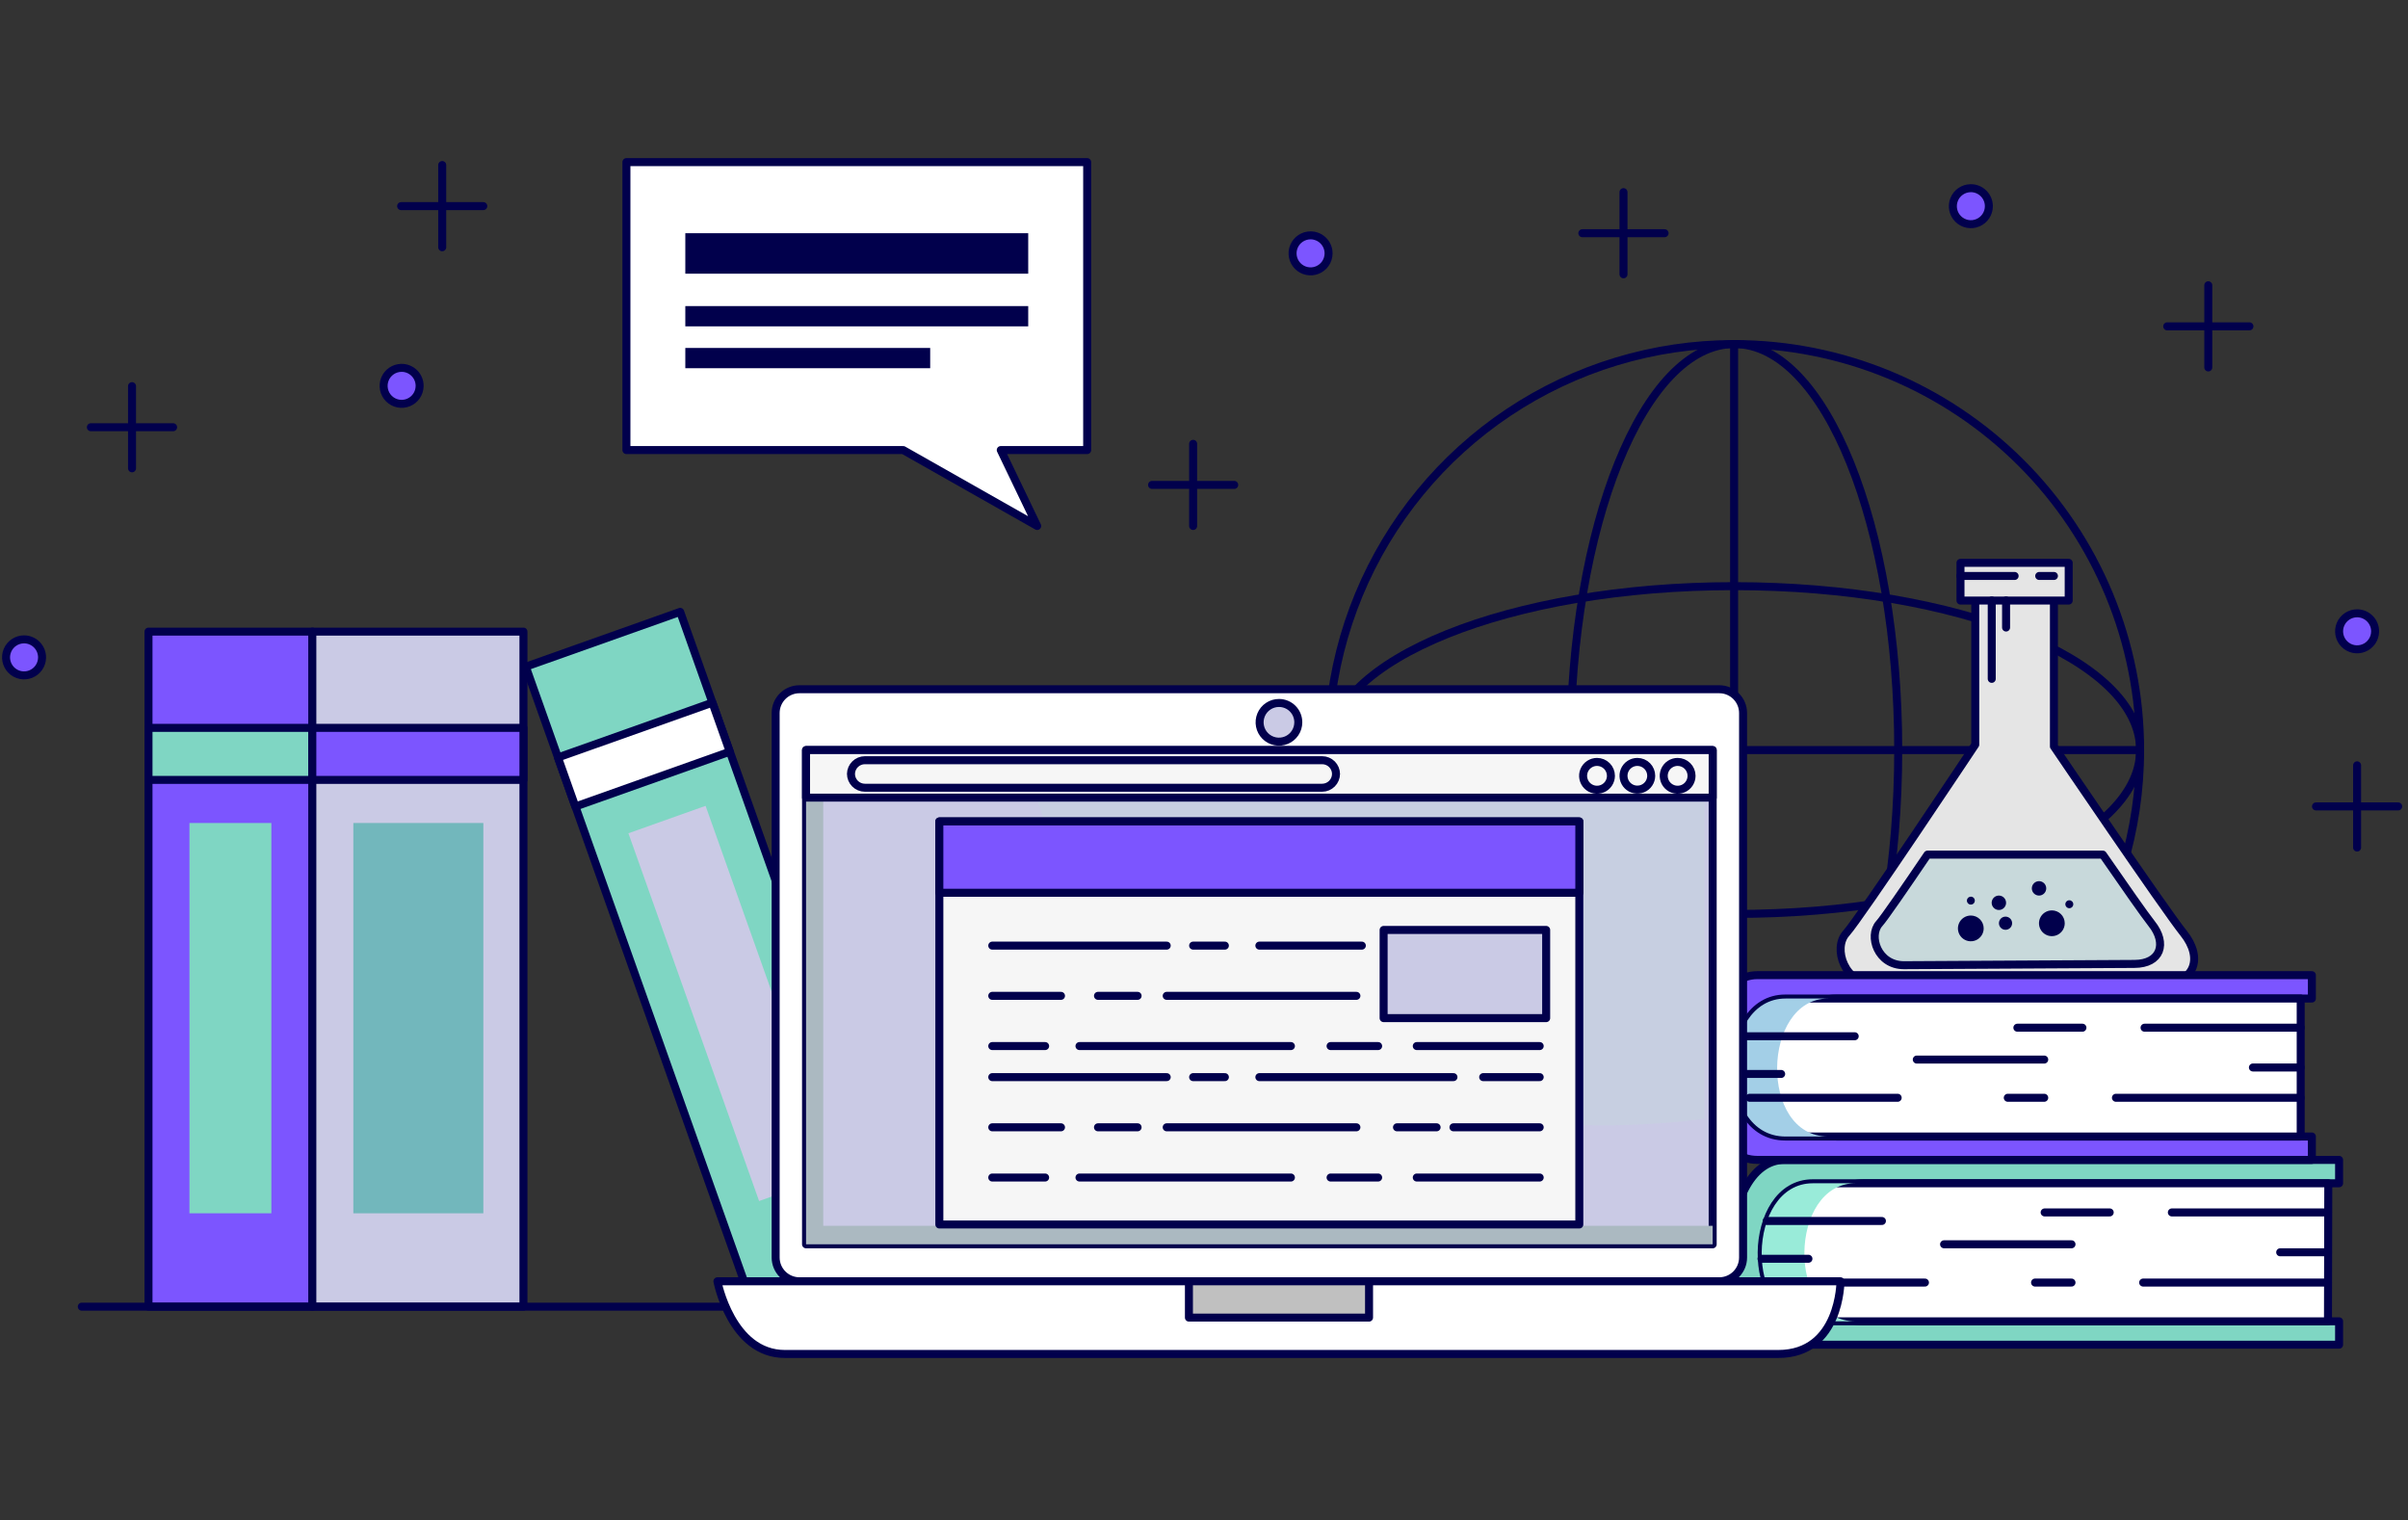
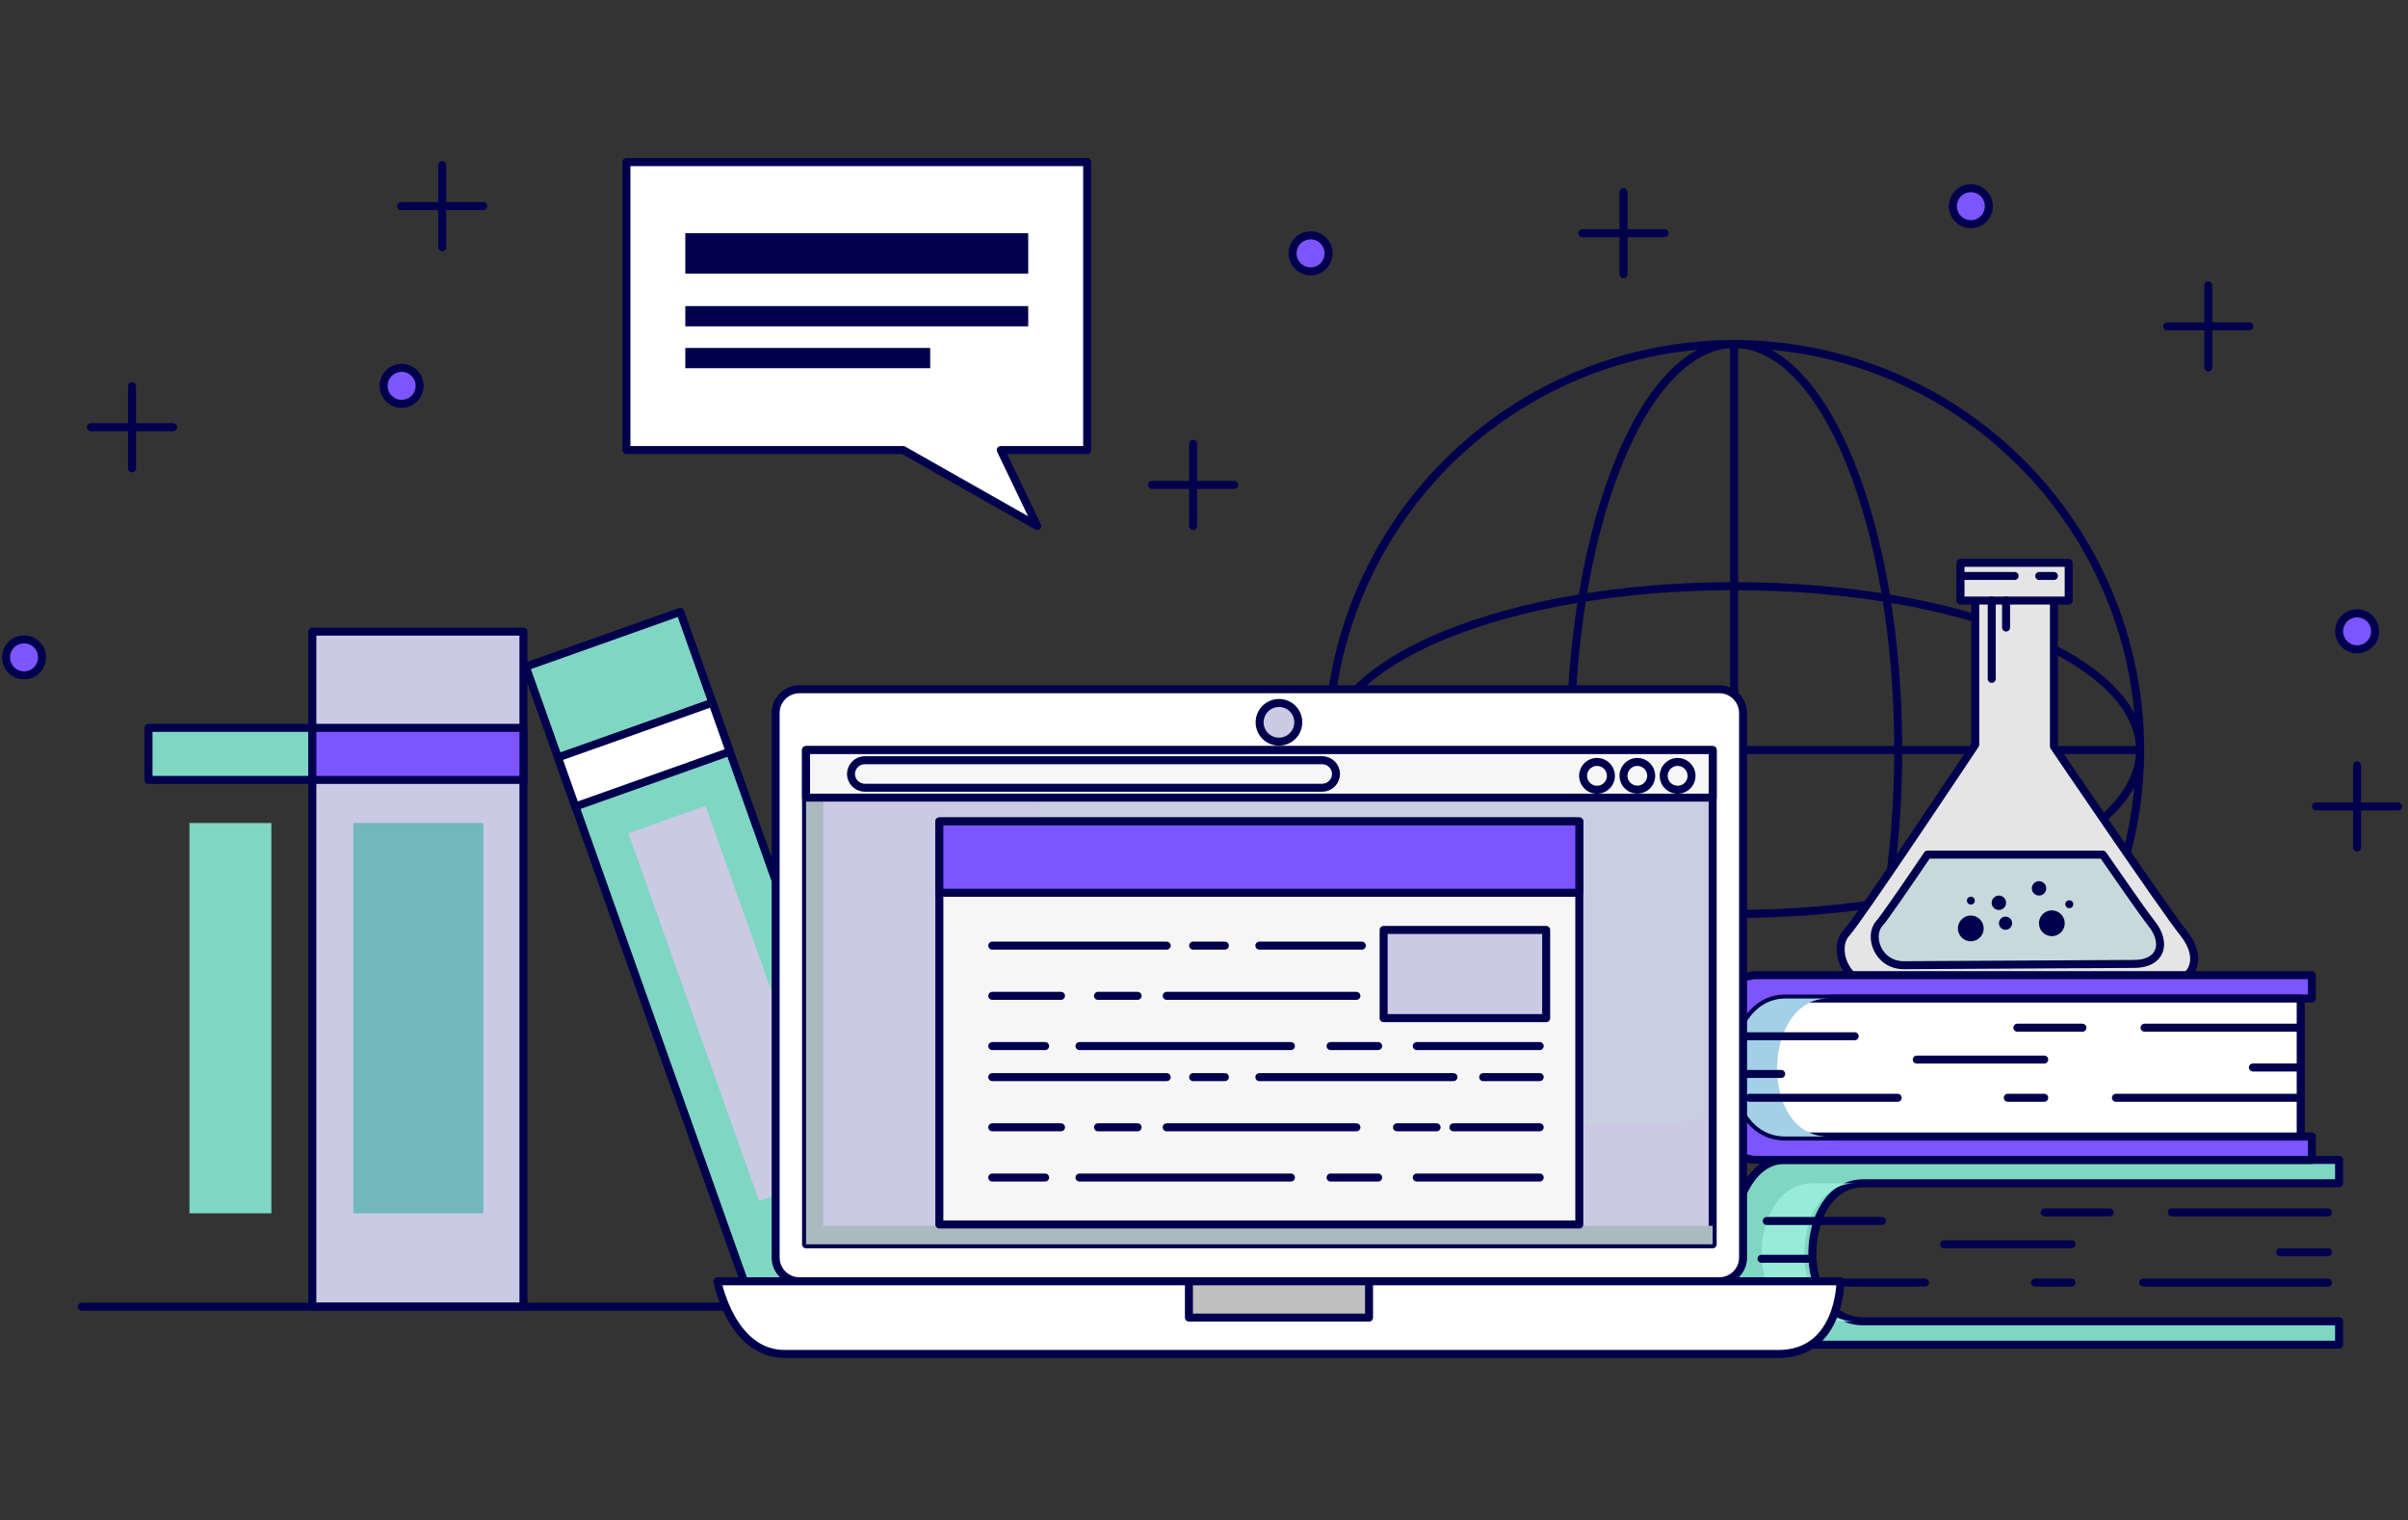
<svg xmlns="http://www.w3.org/2000/svg" width="602" height="380" viewBox="0 0 602 380" fill="none">
  <rect x="0" y="0" width="602" height="380" fill="#333333" stroke="none" />
  <path d="M535.027 187.511C535.027 207.587 529.073 227.212 517.917 243.904C506.761 260.597 490.905 273.607 472.354 281.289C453.803 288.971 433.391 290.98 413.698 287.062C394.005 283.145 375.916 273.476 361.719 259.279C347.522 245.082 337.854 226.994 333.939 207.304C330.024 187.613 332.036 167.204 339.722 148.657C347.408 130.11 360.423 114.258 377.119 103.107C393.816 91.955 413.445 86.005 433.524 86.008C446.855 86.008 460.055 88.633 472.371 93.735C484.687 98.836 495.877 106.313 505.303 115.738C514.728 125.164 522.205 136.354 527.305 148.668C532.405 160.983 535.029 174.182 535.027 187.511Z" stroke="#01004C" stroke-width="2" stroke-linecap="round" stroke-linejoin="round" />
  <path d="M474.556 187.511C474.556 243.564 456.245 288.999 433.585 288.999C410.926 288.999 392.6 243.564 392.6 187.511C392.6 131.458 410.91 86.008 433.585 86.008C456.26 86.008 474.556 131.458 474.556 187.511Z" stroke="#01004C" stroke-width="2" stroke-linecap="round" stroke-linejoin="round" />
  <path d="M433.525 86.008V288.999" stroke="#01004C" stroke-width="2" stroke-linecap="round" stroke-linejoin="round" />
  <path d="M433.524 228.475C377.462 228.475 332.006 210.167 332.006 187.511C332.006 164.855 377.462 146.531 433.524 146.531C489.586 146.531 535.027 164.839 535.027 187.511C535.027 210.182 489.586 228.475 433.524 228.475Z" stroke="#01004C" stroke-width="2" stroke-linecap="round" stroke-linejoin="round" />
  <path d="M535.027 187.512H332.006" stroke="#01004C" stroke-width="2" stroke-linecap="round" stroke-linejoin="round" />
  <path d="M540.535 245.791C548.729 245.791 550.835 239.459 545.906 233.295C540.978 227.132 513.481 186.595 513.481 186.595V145.203H493.812V186.152C493.812 186.152 464.942 229.588 461.554 233.295C458.167 237.003 461.02 246.203 469.184 246.203C477.348 246.203 532.341 245.791 540.535 245.791Z" fill="#E5E5E5" stroke="#01004C" stroke-width="2" stroke-linecap="round" stroke-linejoin="round" />
  <path d="M525.704 213.645H481.88C476.357 221.792 471.031 229.542 469.811 230.885C467.064 233.936 469.383 241.29 475.99 241.29C482.598 241.29 526.94 240.969 533.563 240.969C540.185 240.969 541.879 235.843 537.896 230.885C536.172 228.718 531.014 221.319 525.704 213.645Z" fill="#C8D9DB" stroke="#01004C" stroke-width="2" stroke-linecap="round" stroke-linejoin="round" />
  <path d="M517.175 140.703H490.121V150.132H517.175V140.703Z" fill="#E5E5E5" stroke="#01004C" stroke-width="2" stroke-linecap="round" stroke-linejoin="round" />
  <path d="M490.121 143.984H503.656" stroke="#01004C" stroke-width="2" stroke-linecap="round" stroke-linejoin="round" />
  <path d="M509.805 143.984H513.482" stroke="#01004C" stroke-width="2" stroke-linecap="round" stroke-linejoin="round" />
  <path d="M495.92 232.075C495.923 232.712 495.736 233.336 495.385 233.868C495.033 234.399 494.531 234.814 493.943 235.06C493.355 235.306 492.707 235.372 492.081 235.249C491.456 235.127 490.881 234.822 490.429 234.372C489.977 233.922 489.669 233.349 489.543 232.724C489.418 232.099 489.481 231.451 489.724 230.862C489.967 230.273 490.38 229.769 490.91 229.415C491.44 229.06 492.063 228.871 492.7 228.871C493.122 228.869 493.541 228.951 493.931 229.111C494.322 229.271 494.677 229.506 494.976 229.804C495.275 230.102 495.512 230.456 495.674 230.845C495.836 231.235 495.92 231.653 495.92 232.075Z" fill="#01004C" />
  <path d="M516.183 230.794C516.186 231.432 516 232.056 515.647 232.588C515.295 233.12 514.792 233.535 514.203 233.78C513.614 234.026 512.965 234.091 512.339 233.967C511.713 233.843 511.138 233.536 510.687 233.085C510.236 232.634 509.929 232.059 509.805 231.433C509.682 230.807 509.747 230.159 509.992 229.57C510.238 228.981 510.653 228.479 511.185 228.126C511.716 227.773 512.341 227.587 512.979 227.59C513.829 227.59 514.644 227.927 515.245 228.528C515.846 229.129 516.183 229.944 516.183 230.794Z" fill="#01004C" />
  <path d="M501.519 225.668C501.522 226.025 501.419 226.374 501.223 226.672C501.027 226.97 500.747 227.203 500.418 227.342C500.089 227.481 499.727 227.518 499.377 227.451C499.026 227.383 498.704 227.213 498.451 226.962C498.197 226.71 498.024 226.39 497.954 226.04C497.883 225.69 497.918 225.328 498.054 224.998C498.189 224.668 498.42 224.386 498.717 224.187C499.013 223.989 499.362 223.883 499.718 223.883C500.193 223.883 500.649 224.07 500.986 224.405C501.324 224.739 501.515 225.193 501.519 225.668Z" fill="#01004C" />
  <path d="M509.758 223.882C510.752 223.882 511.558 223.076 511.558 222.082C511.558 221.087 510.752 220.281 509.758 220.281C508.763 220.281 507.957 221.087 507.957 222.082C507.957 223.076 508.763 223.882 509.758 223.882Z" fill="#01004C" />
  <path d="M501.382 232.44C502.292 232.44 503.03 231.702 503.03 230.792C503.03 229.882 502.292 229.145 501.382 229.145C500.472 229.145 499.734 229.882 499.734 230.792C499.734 231.702 500.472 232.44 501.382 232.44Z" fill="#01004C" />
  <path d="M517.328 227.042C517.876 227.042 518.32 226.598 518.32 226.05C518.32 225.503 517.876 225.059 517.328 225.059C516.78 225.059 516.336 225.503 516.336 226.05C516.336 226.598 516.78 227.042 517.328 227.042Z" fill="#01004C" />
  <path d="M493.706 225.133C493.709 225.329 493.654 225.523 493.547 225.688C493.439 225.853 493.286 225.982 493.105 226.06C492.924 226.137 492.724 226.159 492.53 226.122C492.337 226.086 492.159 225.993 492.019 225.855C491.878 225.717 491.782 225.54 491.743 225.347C491.703 225.154 491.722 224.954 491.797 224.772C491.871 224.59 491.998 224.434 492.162 224.324C492.325 224.215 492.518 224.156 492.714 224.156C492.975 224.156 493.225 224.259 493.41 224.441C493.596 224.624 493.702 224.872 493.706 225.133Z" fill="#01004C" />
  <path d="M497.934 150.117V169.707" stroke="#01004C" stroke-width="2" stroke-linecap="round" stroke-linejoin="round" />
  <path d="M501.52 150.117V156.876" stroke="#01004C" stroke-width="2" stroke-linecap="round" stroke-linejoin="round" />
-   <path d="M78.096 157.898H37.125V326.653H78.096V157.898Z" fill="#7C55FF" stroke="#01004C" stroke-width="2" stroke-linecap="round" stroke-linejoin="round" />
  <path d="M78.096 181.957H37.125V194.971H78.096V181.957Z" fill="#7FD6C3" stroke="#01004C" stroke-width="2" stroke-linecap="round" stroke-linejoin="round" />
  <path d="M67.841 205.742H47.363V303.309H67.841V205.742Z" fill="#7FD6C3" />
  <path d="M170.05 152.96L131.441 166.668L187.92 325.694L226.529 311.986L170.05 152.96Z" fill="#7FD6C3" stroke="#01004C" stroke-width="2" stroke-linecap="round" stroke-linejoin="round" />
  <path d="M178.093 175.655L139.484 189.363L143.84 201.627L182.448 187.919L178.093 175.655Z" fill="white" stroke="#01004C" stroke-width="2" stroke-linecap="round" stroke-linejoin="round" />
  <path d="M176.397 201.45L157.102 208.305L189.771 300.241L209.067 293.386L176.397 201.45Z" fill="#CACAE5" />
  <path d="M130.863 157.898H78.082V326.653H130.863V157.898Z" fill="#CACAE5" stroke="#01004C" stroke-width="2" stroke-linecap="round" stroke-linejoin="round" />
  <path d="M130.861 181.957H78.08V194.971H130.861V181.957Z" fill="#7C55FF" stroke="#01004C" stroke-width="2" stroke-linecap="round" stroke-linejoin="round" />
  <path d="M120.838 205.742H88.336V303.309H120.838V205.742Z" fill="#72B7BC" />
  <path d="M20.447 326.652H256.779" stroke="#01004C" stroke-width="2" stroke-linecap="round" stroke-linejoin="round" />
  <path d="M465.858 330.315C448.447 330.315 449.21 295.804 465.858 295.804H584.772V289.961H446.189C428.672 289.961 427.878 336.158 446.189 336.158H584.772V330.315H465.858Z" fill="#7FD6C3" stroke="#01004C" stroke-width="2" stroke-linecap="round" stroke-linejoin="round" />
-   <path d="M581.995 330.315H453.193C435.783 330.315 436.546 295.805 453.193 295.805H582.071L581.995 330.315Z" fill="white" stroke="#01004C" stroke-width="2" stroke-linecap="round" stroke-linejoin="round" />
  <g style="mix-blend-mode:multiply">
    <path d="M463.875 295.805H453.193C436.546 295.805 435.783 330.315 453.193 330.315H463.875C446.464 330.315 447.212 295.805 463.875 295.805Z" fill="#99EBD9" />
  </g>
  <path d="M581.995 303.094H542.963" stroke="#01004C" stroke-width="2" stroke-linecap="round" stroke-linejoin="round" />
  <path d="M581.995 313.059H570.047" stroke="#01004C" stroke-width="2" stroke-linecap="round" stroke-linejoin="round" />
  <path d="M581.995 320.625H535.791" stroke="#01004C" stroke-width="2" stroke-linecap="round" stroke-linejoin="round" />
  <path d="M441.672 305.23H470.481" stroke="#01004C" stroke-width="2" stroke-linecap="round" stroke-linejoin="round" />
  <path d="M440.375 314.676H452.109" stroke="#01004C" stroke-width="2" stroke-linecap="round" stroke-linejoin="round" />
  <path d="M444.205 320.625H481.239" stroke="#01004C" stroke-width="2" stroke-linecap="round" stroke-linejoin="round" />
  <path d="M486.016 311.059H517.876" stroke="#01004C" stroke-width="2" stroke-linecap="round" stroke-linejoin="round" />
  <path d="M511.162 303.094H527.428" stroke="#01004C" stroke-width="2" stroke-linecap="round" stroke-linejoin="round" />
  <path d="M508.766 320.625H517.875" stroke="#01004C" stroke-width="2" stroke-linecap="round" stroke-linejoin="round" />
  <path d="M459.038 284.116C441.627 284.116 442.39 249.621 459.038 249.621H577.967V243.777H439.369C421.851 243.777 421.058 289.959 439.369 289.959H577.967V284.116H459.038Z" fill="#7C55FF" stroke="#01004C" stroke-width="2" stroke-linecap="round" stroke-linejoin="round" />
  <path d="M575.175 284.117H446.297C428.886 284.117 429.649 249.621 446.297 249.621H575.175V284.117Z" fill="white" stroke="#01004C" stroke-width="2" stroke-linecap="round" stroke-linejoin="round" />
  <g style="mix-blend-mode:multiply">
    <path d="M457.054 249.621H446.373C429.725 249.621 428.962 284.117 446.373 284.117H457.054C439.644 284.117 440.407 249.621 457.054 249.621Z" fill="#A3CFE7" />
  </g>
  <path d="M575.173 256.914H536.141" stroke="#01004C" stroke-width="2" stroke-linecap="round" stroke-linejoin="round" />
  <path d="M575.174 266.859H563.227" stroke="#01004C" stroke-width="2" stroke-linecap="round" stroke-linejoin="round" />
  <path d="M575.173 274.43H528.984" stroke="#01004C" stroke-width="2" stroke-linecap="round" stroke-linejoin="round" />
  <path d="M434.852 259.051H463.676" stroke="#01004C" stroke-width="2" stroke-linecap="round" stroke-linejoin="round" />
  <path d="M433.555 268.477H445.289" stroke="#01004C" stroke-width="2" stroke-linecap="round" stroke-linejoin="round" />
  <path d="M437.385 274.43H474.418" stroke="#01004C" stroke-width="2" stroke-linecap="round" stroke-linejoin="round" />
  <path d="M479.195 264.879H511.056" stroke="#01004C" stroke-width="2" stroke-linecap="round" stroke-linejoin="round" />
  <path d="M504.342 256.914H520.608" stroke="#01004C" stroke-width="2" stroke-linecap="round" stroke-linejoin="round" />
  <path d="M501.945 274.43H511.055" stroke="#01004C" stroke-width="2" stroke-linecap="round" stroke-linejoin="round" />
  <path d="M429.817 172.301H199.863C196.576 172.301 193.912 174.965 193.912 178.251V314.356C193.912 317.642 196.576 320.306 199.863 320.306H429.817C433.103 320.306 435.768 317.642 435.768 314.356V178.251C435.768 174.965 433.103 172.301 429.817 172.301Z" fill="white" stroke="#01004C" stroke-width="2" stroke-linecap="round" stroke-linejoin="round" />
  <path d="M428.169 187.512H201.512V311.061H428.169V187.512Z" fill="#CACAE5" stroke="#01004C" stroke-width="2" stroke-linecap="round" stroke-linejoin="round" />
  <g style="mix-blend-mode:soft-light" opacity="0.5">
    <path d="M289.922 244.1C327.658 274.186 378.425 286.025 426.094 279.678V189.328H257.375C259.694 210.901 272.512 230.262 289.922 244.1Z" fill="#C4D4DE" />
  </g>
  <g style="mix-blend-mode:multiply">
    <path d="M205.815 306.438V187.496H201.512V311.06H428.169V306.438H205.815Z" fill="#ABB9C1" />
  </g>
  <path d="M179.355 320.305H460.121C460.121 320.305 460.121 338.475 444.588 338.475H196.201C182.819 338.475 179.355 320.305 179.355 320.305Z" fill="white" stroke="#01004C" stroke-width="2" stroke-linecap="round" stroke-linejoin="round" />
  <path d="M428.169 187.512H201.512V199.397H428.169V187.512Z" fill="#F6F6F6" stroke="#01004C" stroke-width="2" stroke-linecap="round" stroke-linejoin="round" />
  <path d="M402.732 193.947C402.732 194.635 402.527 195.308 402.145 195.88C401.763 196.452 401.22 196.898 400.584 197.161C399.948 197.424 399.249 197.493 398.574 197.359C397.899 197.225 397.279 196.893 396.792 196.407C396.306 195.92 395.975 195.301 395.84 194.626C395.706 193.951 395.775 193.252 396.038 192.616C396.302 191.98 396.748 191.437 397.32 191.055C397.892 190.673 398.564 190.469 399.252 190.469C400.175 190.469 401.06 190.835 401.713 191.488C402.365 192.14 402.732 193.025 402.732 193.947Z" fill="#F6F6F6" stroke="#01004C" stroke-width="2" stroke-linecap="round" stroke-linejoin="round" />
  <path d="M412.803 193.947C412.8 194.632 412.594 195.3 412.211 195.867C411.829 196.435 411.287 196.876 410.654 197.136C410.021 197.396 409.325 197.462 408.654 197.327C407.983 197.192 407.367 196.861 406.884 196.376C406.401 195.891 406.073 195.273 405.94 194.602C405.808 193.931 405.877 193.235 406.14 192.603C406.403 191.971 406.847 191.431 407.416 191.051C407.985 190.671 408.654 190.469 409.339 190.469C409.795 190.469 410.247 190.559 410.668 190.734C411.089 190.909 411.472 191.165 411.793 191.489C412.115 191.812 412.37 192.195 412.543 192.617C412.716 193.039 412.805 193.491 412.803 193.947Z" fill="#F6F6F6" stroke="#01004C" stroke-width="2" stroke-linecap="round" stroke-linejoin="round" />
  <path d="M422.888 193.947C422.888 194.635 422.684 195.308 422.301 195.88C421.919 196.452 421.376 196.898 420.74 197.161C420.104 197.424 419.405 197.493 418.73 197.359C418.055 197.225 417.435 196.893 416.949 196.407C416.462 195.92 416.131 195.301 415.997 194.626C415.862 193.951 415.931 193.252 416.194 192.616C416.458 191.98 416.904 191.437 417.476 191.055C418.048 190.673 418.721 190.469 419.409 190.469C420.331 190.469 421.216 190.835 421.869 191.488C422.521 192.14 422.888 193.025 422.888 193.947Z" fill="#F6F6F6" stroke="#01004C" stroke-width="2" stroke-linecap="round" stroke-linejoin="round" />
  <path d="M334.006 193.445C334.006 194.365 333.641 195.248 332.992 195.9C332.343 196.551 331.462 196.92 330.542 196.924H216.221C215.299 196.924 214.414 196.557 213.761 195.905C213.109 195.253 212.742 194.368 212.742 193.445C212.762 192.536 213.137 191.671 213.788 191.035C214.438 190.399 215.312 190.043 216.221 190.043H330.542C331.46 190.043 332.342 190.408 332.991 191.057C333.641 191.707 334.006 192.588 334.006 193.506V193.445Z" fill="#F6F6F6" stroke="#01004C" stroke-width="2" stroke-linecap="round" stroke-linejoin="round" />
  <path d="M394.827 205.348H234.836V306.103H394.827V205.348Z" fill="#F6F6F6" stroke="#01004C" stroke-width="2" stroke-linecap="round" stroke-linejoin="round" />
  <path d="M394.827 205.348H234.836V223.183H394.827V205.348Z" fill="#7C55FF" stroke="#01004C" stroke-width="2" stroke-linecap="round" stroke-linejoin="round" />
  <path d="M248.066 236.395H291.677" stroke="#01004C" stroke-width="2" stroke-linecap="round" stroke-linejoin="round" />
  <path d="M298.283 236.395H306.218" stroke="#01004C" stroke-width="2" stroke-linecap="round" stroke-linejoin="round" />
  <path d="M314.84 236.395H340.46" stroke="#01004C" stroke-width="2" stroke-linecap="round" stroke-linejoin="round" />
  <path d="M248.066 248.949H265.248" stroke="#01004C" stroke-width="2" stroke-linecap="round" stroke-linejoin="round" />
  <path d="M274.496 248.949H284.399" stroke="#01004C" stroke-width="2" stroke-linecap="round" stroke-linejoin="round" />
  <path d="M291.676 248.949H339.101" stroke="#01004C" stroke-width="2" stroke-linecap="round" stroke-linejoin="round" />
  <path d="M248.066 261.504H261.281" stroke="#01004C" stroke-width="2" stroke-linecap="round" stroke-linejoin="round" />
  <path d="M269.871 261.504H322.728" stroke="#01004C" stroke-width="2" stroke-linecap="round" stroke-linejoin="round" />
  <path d="M332.646 261.504H344.533" stroke="#01004C" stroke-width="2" stroke-linecap="round" stroke-linejoin="round" />
  <path d="M354.193 261.504H384.925" stroke="#01004C" stroke-width="2" stroke-linecap="round" stroke-linejoin="round" />
  <path d="M248.066 269.27H291.677" stroke="#01004C" stroke-width="2" stroke-linecap="round" stroke-linejoin="round" />
  <path d="M298.283 269.27H306.218" stroke="#01004C" stroke-width="2" stroke-linecap="round" stroke-linejoin="round" />
  <path d="M314.84 269.27H363.364" stroke="#01004C" stroke-width="2" stroke-linecap="round" stroke-linejoin="round" />
  <path d="M370.795 269.27H384.925" stroke="#01004C" stroke-width="2" stroke-linecap="round" stroke-linejoin="round" />
  <path d="M248.066 281.812H265.248" stroke="#01004C" stroke-width="2" stroke-linecap="round" stroke-linejoin="round" />
  <path d="M274.494 281.812H284.397" stroke="#01004C" stroke-width="2" stroke-linecap="round" stroke-linejoin="round" />
  <path d="M291.676 281.812H339.101" stroke="#01004C" stroke-width="2" stroke-linecap="round" stroke-linejoin="round" />
  <path d="M349.248 281.812H359.151" stroke="#01004C" stroke-width="2" stroke-linecap="round" stroke-linejoin="round" />
  <path d="M363.363 281.812H384.924" stroke="#01004C" stroke-width="2" stroke-linecap="round" stroke-linejoin="round" />
  <path d="M248.066 294.367H261.281" stroke="#01004C" stroke-width="2" stroke-linecap="round" stroke-linejoin="round" />
  <path d="M269.871 294.367H322.728" stroke="#01004C" stroke-width="2" stroke-linecap="round" stroke-linejoin="round" />
  <path d="M332.646 294.367H344.533" stroke="#01004C" stroke-width="2" stroke-linecap="round" stroke-linejoin="round" />
  <path d="M354.193 294.367H384.925" stroke="#01004C" stroke-width="2" stroke-linecap="round" stroke-linejoin="round" />
  <path d="M386.541 232.473H345.906V254.519H386.541V232.473Z" fill="#CACAE5" stroke="#01004C" stroke-width="2" stroke-linecap="round" stroke-linejoin="round" />
  <path d="M324.575 180.571C324.575 181.528 324.291 182.464 323.758 183.259C323.226 184.055 322.47 184.675 321.585 185.04C320.7 185.406 319.727 185.501 318.788 185.313C317.849 185.125 316.988 184.663 316.312 183.985C315.636 183.307 315.176 182.444 314.991 181.505C314.807 180.566 314.905 179.593 315.273 178.709C315.641 177.826 316.264 177.072 317.061 176.542C317.859 176.012 318.795 175.731 319.753 175.734C320.387 175.734 321.016 175.86 321.602 176.103C322.188 176.346 322.72 176.703 323.168 177.152C323.616 177.601 323.971 178.134 324.212 178.721C324.453 179.308 324.577 179.936 324.575 180.571Z" fill="#CACAE5" stroke="#01004C" stroke-width="2" stroke-linecap="round" stroke-linejoin="round" />
  <path d="M342.26 320.305H297.23V329.382H342.26V320.305Z" fill="#C0C0C0" stroke="#01004C" stroke-width="2" stroke-linecap="round" stroke-linejoin="round" />
  <path d="M271.794 112.509H250.187L259.297 131.488L225.803 112.509H156.604V40.527H271.794V112.509Z" fill="white" stroke="#01004C" stroke-width="2" stroke-linecap="round" stroke-linejoin="round" />
  <path d="M257.053 58.301H171.328V68.416H257.053V58.301Z" fill="#01004C" />
  <path d="M257.053 76.519H171.328V81.585H257.053V76.519Z" fill="#01004C" />
  <path d="M232.547 86.984H171.328V92.05H232.547V86.984Z" fill="#01004C" />
  <path d="M33.006 117.071V96.535" stroke="#01004C" stroke-width="2" stroke-linecap="round" stroke-linejoin="round" />
  <path d="M22.721 106.801H43.275" stroke="#01004C" stroke-width="2" stroke-linecap="round" stroke-linejoin="round" />
  <path d="M110.553 61.809V41.258" stroke="#01004C" stroke-width="2" stroke-linecap="round" stroke-linejoin="round" />
  <path d="M100.283 51.527H120.822" stroke="#01004C" stroke-width="2" stroke-linecap="round" stroke-linejoin="round" />
  <path d="M298.283 131.489V110.953" stroke="#01004C" stroke-width="2" stroke-linecap="round" stroke-linejoin="round" />
  <path d="M288.016 121.219H308.554" stroke="#01004C" stroke-width="2" stroke-linecap="round" stroke-linejoin="round" />
  <path d="M405.875 68.571V48.035" stroke="#01004C" stroke-width="2" stroke-linecap="round" stroke-linejoin="round" />
  <path d="M395.59 58.301H416.144" stroke="#01004C" stroke-width="2" stroke-linecap="round" stroke-linejoin="round" />
  <path d="M552.072 91.852V71.316" stroke="#01004C" stroke-width="2" stroke-linecap="round" stroke-linejoin="round" />
  <path d="M541.803 81.582H562.357" stroke="#01004C" stroke-width="2" stroke-linecap="round" stroke-linejoin="round" />
  <path d="M589.273 211.875V191.324" stroke="#01004C" stroke-width="2" stroke-linecap="round" stroke-linejoin="round" />
  <path d="M579.004 201.594H599.543" stroke="#01004C" stroke-width="2" stroke-linecap="round" stroke-linejoin="round" />
  <path d="M104.906 96.535C104.891 97.418 104.616 98.278 104.116 99.006C103.616 99.734 102.912 100.299 102.093 100.63C101.273 100.962 100.375 101.044 99.509 100.868C98.643 100.692 97.848 100.265 97.223 99.64C96.598 99.016 96.171 98.221 95.995 97.355C95.819 96.489 95.901 95.59 96.232 94.771C96.564 93.952 97.129 93.248 97.857 92.748C98.585 92.248 99.445 91.973 100.329 91.958C100.933 91.947 101.533 92.059 102.093 92.285C102.653 92.511 103.162 92.848 103.589 93.275C104.016 93.702 104.353 94.211 104.579 94.771C104.805 95.331 104.917 95.931 104.906 96.535Z" fill="#7C55FF" stroke="#01004C" stroke-width="2" stroke-linecap="round" stroke-linejoin="round" />
  <path d="M332.143 63.413C332.128 64.3 331.851 65.162 331.347 65.892C330.844 66.622 330.136 67.187 329.312 67.516C328.488 67.845 327.585 67.924 326.717 67.741C325.849 67.559 325.054 67.125 324.432 66.492C323.81 65.86 323.389 65.058 323.222 64.187C323.054 63.316 323.148 62.415 323.49 61.597C323.833 60.779 324.41 60.081 325.149 59.59C325.887 59.098 326.754 58.836 327.641 58.836C328.239 58.836 328.831 58.955 329.382 59.186C329.933 59.417 330.433 59.755 330.852 60.181C331.271 60.607 331.601 61.112 331.822 61.667C332.044 62.222 332.153 62.816 332.143 63.413Z" fill="#7C55FF" stroke="#01004C" stroke-width="2" stroke-linecap="round" stroke-linejoin="round" />
  <path d="M497.216 51.529C497.219 52.417 496.959 53.285 496.469 54.026C495.98 54.766 495.282 55.345 494.465 55.69C493.647 56.035 492.745 56.131 491.873 55.965C491.001 55.799 490.198 55.379 489.564 54.758C488.93 54.137 488.494 53.342 488.31 52.474C488.127 51.605 488.204 50.702 488.533 49.878C488.861 49.053 489.426 48.344 490.157 47.84C490.887 47.336 491.75 47.059 492.638 47.044C493.234 47.033 493.827 47.142 494.381 47.363C494.934 47.583 495.439 47.912 495.865 48.329C496.291 48.746 496.63 49.244 496.861 49.794C497.093 50.343 497.214 50.933 497.216 51.529Z" fill="#7C55FF" stroke="#01004C" stroke-width="2" stroke-linecap="round" stroke-linejoin="round" />
  <path d="M593.776 157.897C593.761 158.784 593.484 159.647 592.98 160.377C592.476 161.107 591.768 161.672 590.945 162.001C590.121 162.33 589.218 162.408 588.35 162.226C587.482 162.044 586.687 161.609 586.065 160.977C585.443 160.344 585.022 159.542 584.855 158.671C584.687 157.801 584.78 156.899 585.123 156.082C585.466 155.264 586.043 154.565 586.781 154.074C587.52 153.583 588.387 153.32 589.274 153.32C589.872 153.32 590.463 153.439 591.015 153.67C591.566 153.901 592.065 154.239 592.484 154.665C592.903 155.091 593.233 155.597 593.455 156.152C593.677 156.706 593.786 157.3 593.776 157.897Z" fill="#7C55FF" stroke="#01004C" stroke-width="2" stroke-linecap="round" stroke-linejoin="round" />
  <path d="M10.514 164.413C10.499 165.3 10.222 166.164 9.717 166.894C9.213 167.624 8.504 168.189 7.679 168.518C6.855 168.846 5.951 168.924 5.083 168.74C4.214 168.557 3.419 168.121 2.798 167.487C2.177 166.853 1.757 166.05 1.591 165.178C1.425 164.306 1.521 163.404 1.866 162.587C2.211 161.769 2.79 161.072 3.531 160.582C4.271 160.093 5.14 159.833 6.028 159.836C6.624 159.838 7.214 159.958 7.763 160.19C8.313 160.422 8.811 160.761 9.228 161.186C9.645 161.612 9.974 162.117 10.195 162.671C10.415 163.225 10.524 163.817 10.514 164.413Z" fill="#7C55FF" stroke="#01004C" stroke-width="2" stroke-linecap="round" stroke-linejoin="round" />
</svg>